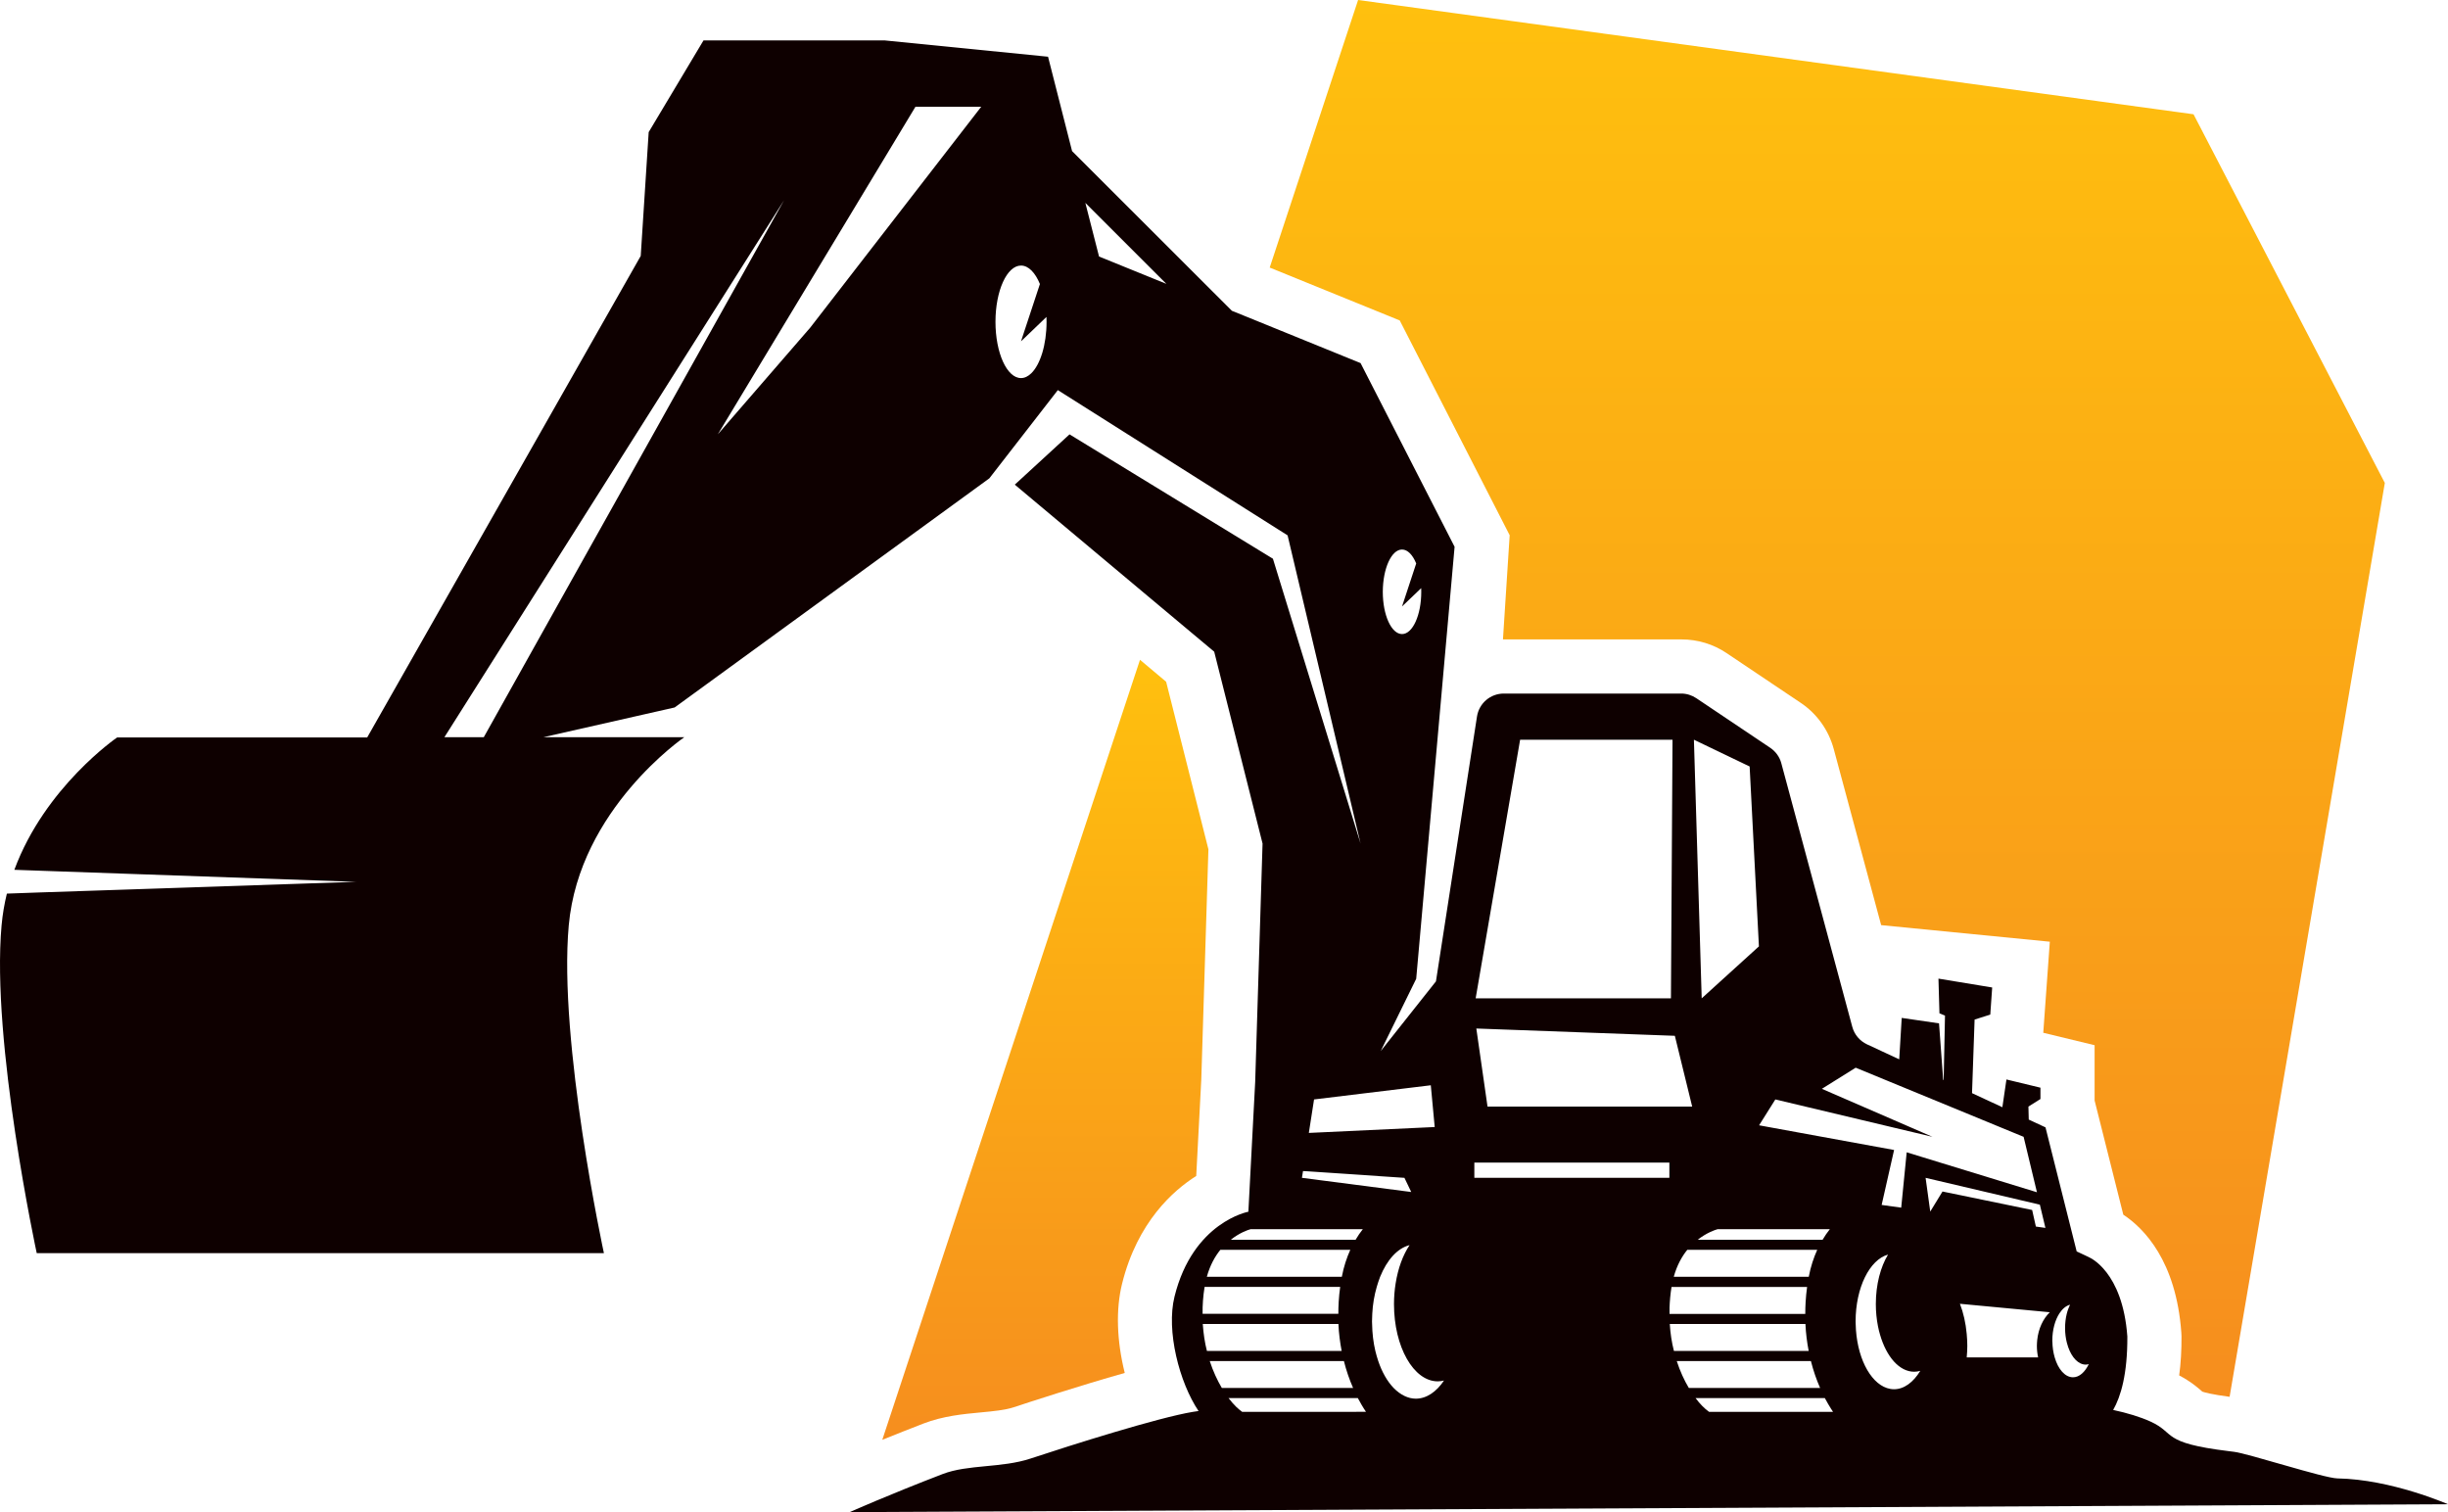
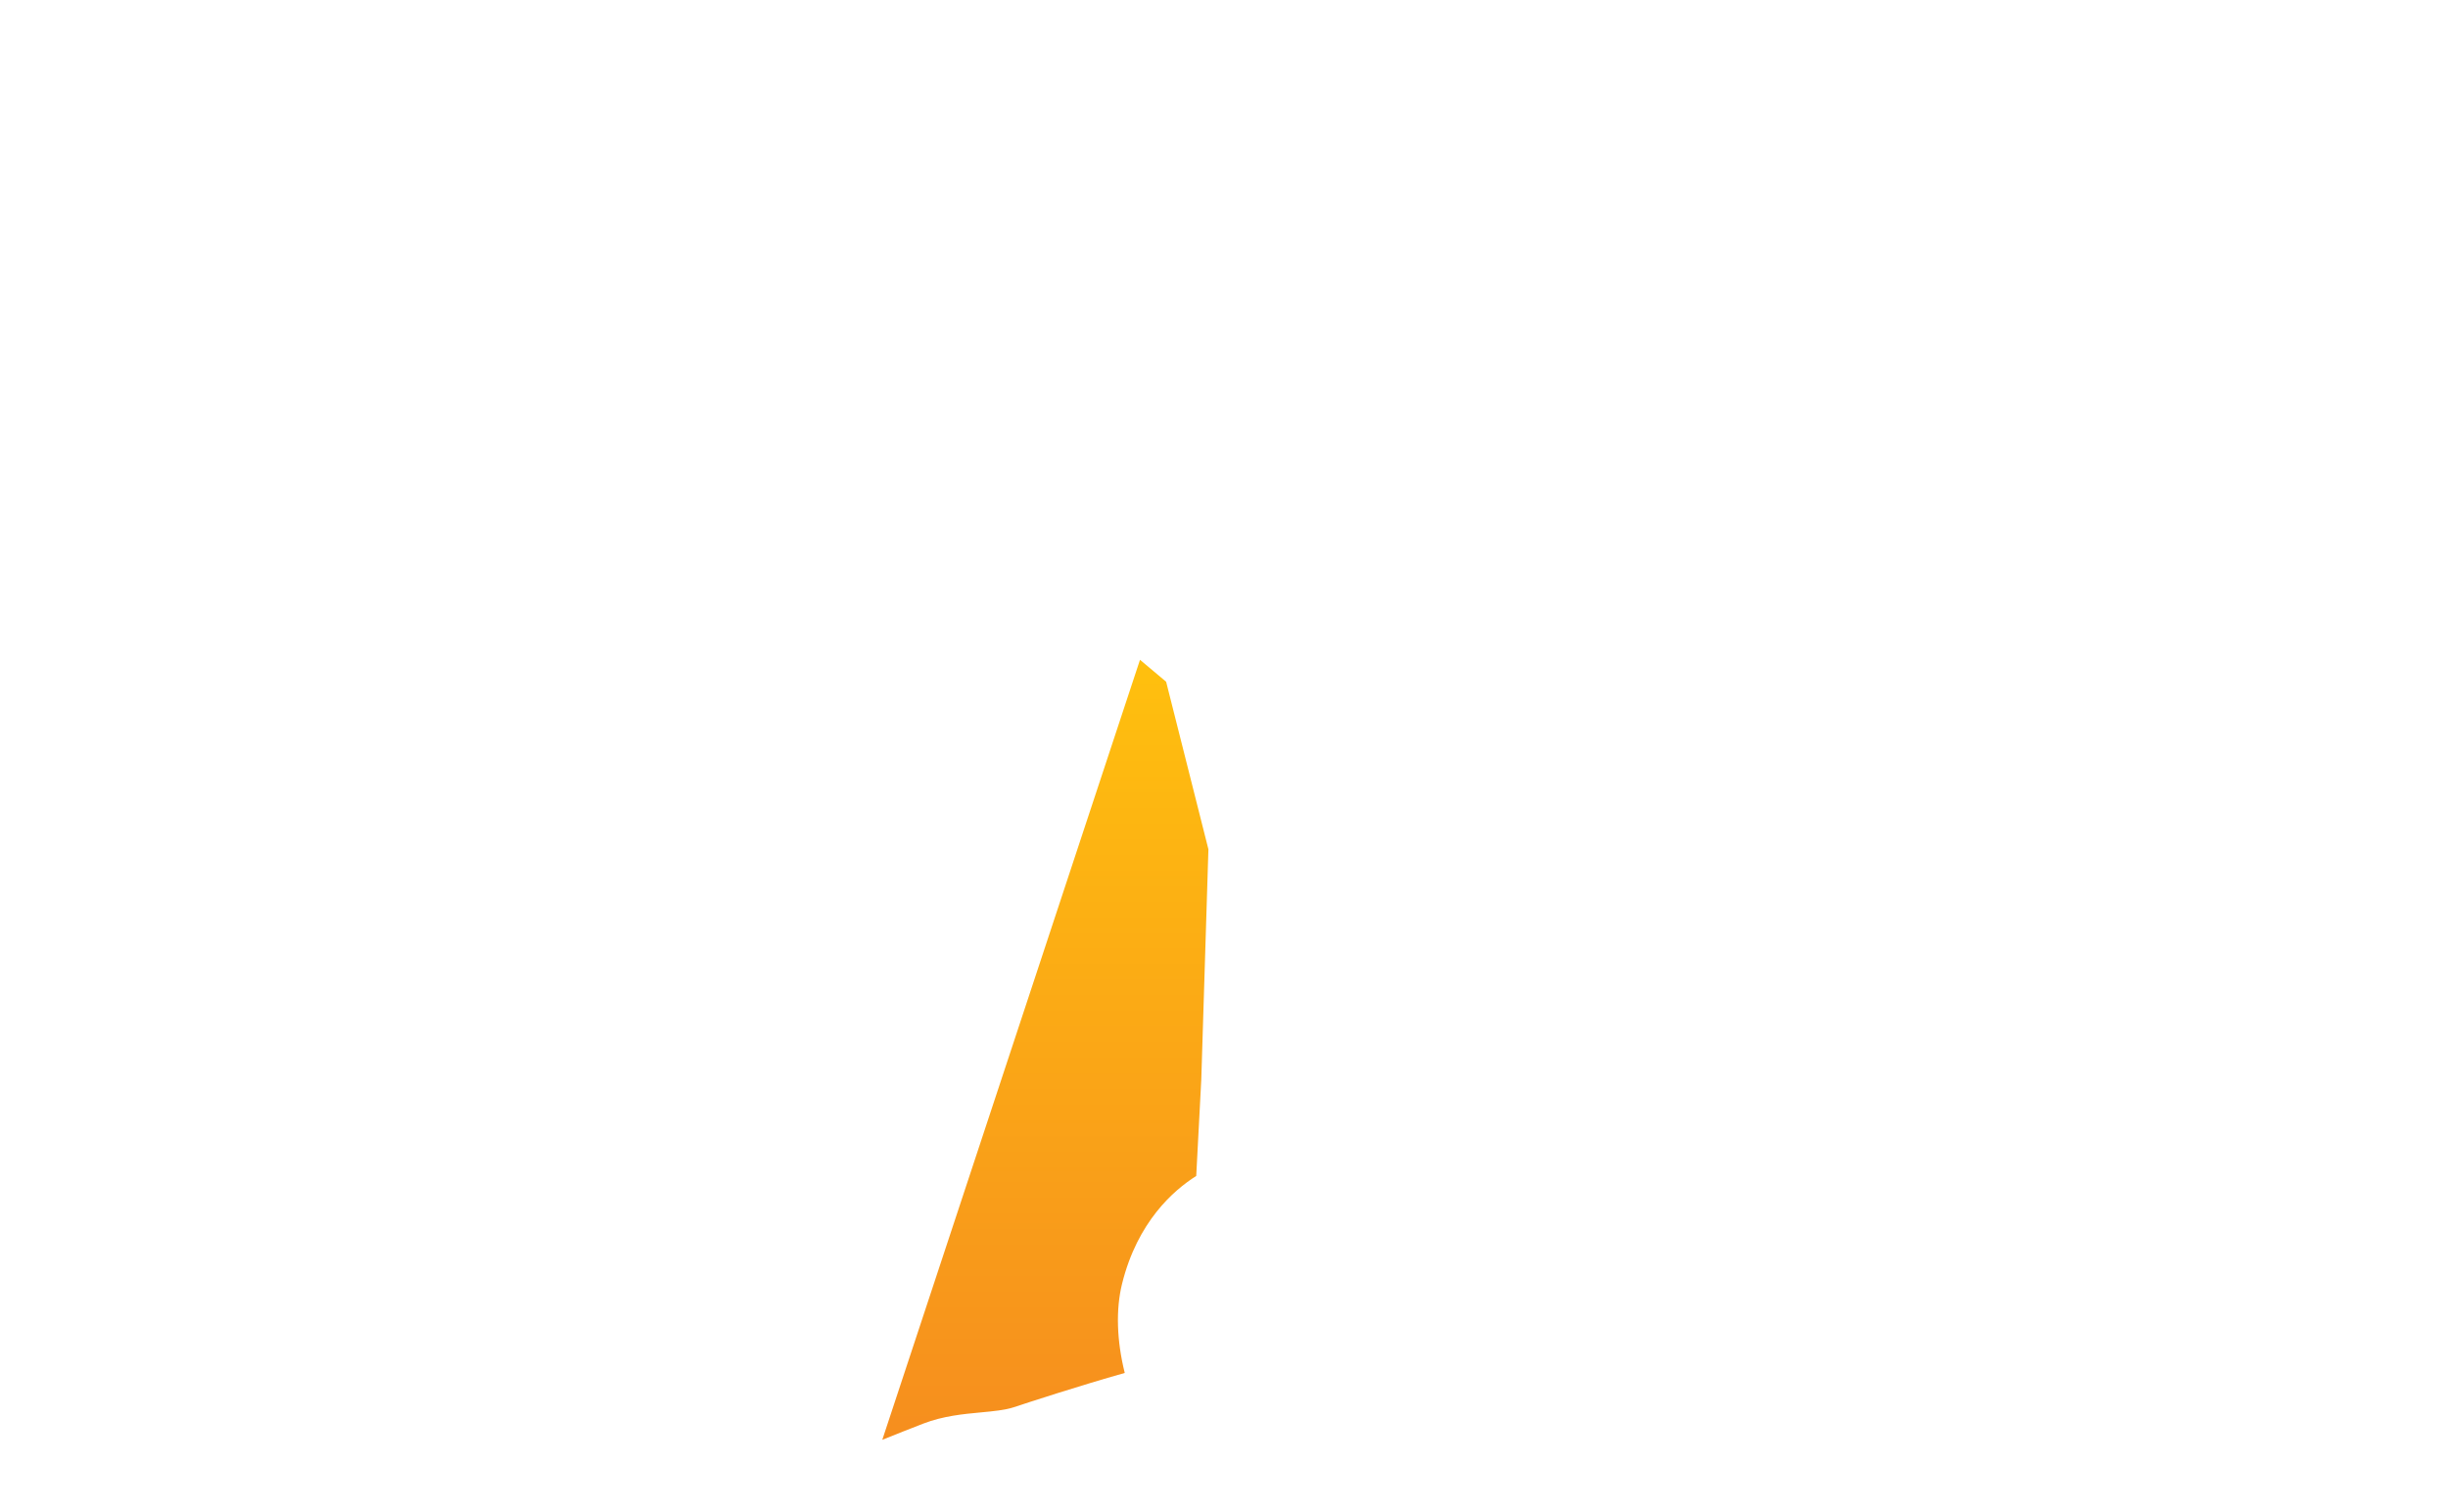
<svg xmlns="http://www.w3.org/2000/svg" width="136" height="84" viewBox="0 0 136 84" fill="none">
  <path d="M63.333 36.652L49.016 79.984C49.776 79.675 50.541 79.376 51.296 79.082C52.397 78.658 53.512 78.552 54.498 78.46C55.189 78.396 55.838 78.331 56.303 78.18C57.151 77.899 59.989 76.973 62.486 76.269C62.039 74.478 61.984 72.734 62.338 71.311C63.191 67.873 65.199 66.119 66.457 65.327L66.738 59.973L67.134 47.18L64.785 37.872L63.333 36.652Z" fill="url(#paint0_linear_1846_20421)" />
-   <path d="M75.45 0L70.539 14.864L77.763 17.801L83.871 29.733L83.498 35.52C83.516 35.52 83.535 35.52 83.558 35.52H93.416C94.314 35.52 95.185 35.782 95.927 36.284L100.036 39.041C100.939 39.644 101.589 40.556 101.874 41.605L104.509 51.392L113.879 52.313L113.515 57.372L116.367 58.062V61.133L117.961 67.476C119.108 68.236 120.895 70.04 121.185 74.027L121.195 74.23C121.199 75.003 121.158 75.735 121.066 76.407C121.706 76.743 122.093 77.079 122.333 77.291L122.356 77.309C122.489 77.355 122.895 77.466 123.867 77.595L132.49 26.828L121.863 6.348L75.45 0Z" fill="url(#paint1_linear_1846_20421)" />
-   <path d="M129.85 82.127C129.108 82.113 124.875 80.736 124.105 80.649C124.004 80.635 123.907 80.626 123.811 80.612C120.015 80.147 120.908 79.623 119.471 78.969C118.89 78.706 118.186 78.495 117.398 78.324C117.822 77.583 118.195 76.336 118.186 74.246C117.923 70.604 116.067 69.849 116.067 69.849C116.067 69.849 115.809 69.716 115.371 69.518L113.639 62.627L112.708 62.194L112.69 61.471L113.358 61.052V60.422L111.469 59.966L111.243 61.508L109.557 60.726L109.7 56.638L110.571 56.362L110.677 54.856L107.692 54.364L107.747 56.292L108.055 56.417L107.982 59.998L107.954 59.984L107.724 56.849L105.651 56.546L105.513 58.847L103.721 58.014C103.32 57.825 103.02 57.471 102.905 57.043L98.962 42.4C98.87 42.05 98.648 41.746 98.349 41.543L94.24 38.786C93.991 38.62 93.701 38.528 93.401 38.528H83.543C82.801 38.528 82.17 39.067 82.055 39.803L79.775 54.516L76.707 58.387L78.678 54.373L80.811 30.375L75.587 20.17L69.156 17.555L68.438 17.265L59.56 8.394L58.225 3.151L49.14 2.244H39.084L36.038 7.34L35.596 14.217L20.399 40.968H6.505C6.505 40.968 2.501 43.707 0.797 48.319L2.63 48.384L19.781 48.987L2.202 49.576L0.382 49.641C0.244 50.207 0.143 50.791 0.088 51.404C-0.497 57.867 2.041 69.615 2.041 69.615H33.551C33.551 69.615 31.012 57.862 31.598 51.404C32.183 44.941 38.015 40.954 38.015 40.954H30.183L37.48 39.301L54.963 26.573L58.768 21.671L66.231 26.389L71.533 29.74L75.587 46.86L70.718 31.038L65.71 27.977L59.418 24.129L56.377 26.923L63.96 33.276L67.456 36.203L70.142 46.86L69.732 60.109L69.354 67.313C69.354 67.313 66.277 67.879 65.25 72.031C64.78 73.928 65.517 76.796 66.586 78.384C66.48 78.398 66.374 78.412 66.277 78.43C64.347 78.748 59.51 80.276 57.248 81.026C55.645 81.556 53.779 81.344 52.374 81.883C49.403 83.024 47.205 84 47.205 84L123.304 83.627L136 83.563C135.991 83.563 132.858 82.177 129.85 82.127ZM77.891 30.527C78.204 30.527 78.485 30.827 78.678 31.301L77.891 33.69L78.955 32.672C78.959 32.742 78.959 32.806 78.959 32.875C78.959 34.173 78.48 35.223 77.891 35.223C77.301 35.223 76.822 34.173 76.822 32.875C76.827 31.581 77.301 30.527 77.891 30.527ZM26.876 40.954H24.688L43.561 11.12L26.876 40.954ZM45.017 18.195L39.881 24.124L50.858 5.931H54.511L45.017 18.195ZM57.294 20.736C57.119 20.906 56.925 21.003 56.723 21.003C55.94 21.003 55.304 19.604 55.304 17.877C55.304 16.151 55.94 14.752 56.723 14.752C57.137 14.752 57.515 15.147 57.773 15.778L56.723 18.959L56.783 18.904L58.137 17.606C58.142 17.693 58.142 17.785 58.142 17.877C58.142 19.152 57.791 20.253 57.294 20.736ZM61.058 14.25L60.297 11.271L64.798 15.769L61.058 14.25ZM98.63 61.075L107.36 63.152L101.215 60.486L103.094 59.312L112.423 63.152L113.164 66.231L105.927 64.012L105.623 67.087L104.536 66.936L105.227 63.883L97.727 62.512L98.63 61.075ZM99.644 68.869H94.318C94.793 68.496 95.24 68.335 95.419 68.284H100.657H101.657C101.514 68.464 101.38 68.657 101.256 68.869H99.644ZM100.957 69.43C100.759 69.868 100.593 70.365 100.487 70.927H98.308H92.987C93.162 70.296 93.434 69.803 93.738 69.43H99.012H100.957ZM97.202 42.579L97.718 52.573L94.539 55.459L94.106 41.092L97.202 42.579ZM94.01 61.471H82.64L82.018 57.135L93.047 57.54L94.01 61.471ZM84.451 41.092H92.918L92.83 55.459H81.981L84.451 41.092ZM73.003 61.075L79.489 60.288L79.706 62.608L72.713 62.935L73.003 61.075ZM72.39 65.053L78.024 65.43L78.402 66.217L72.33 65.43L72.39 65.053ZM69.474 68.284H74.712H75.712C75.569 68.464 75.435 68.657 75.311 68.869H73.703H68.378C68.848 68.496 69.29 68.335 69.474 68.284ZM67.797 69.43H73.072H75.016C74.818 69.868 74.652 70.365 74.546 70.927H72.367H67.046C67.221 70.296 67.493 69.803 67.797 69.43ZM66.922 71.488H72.34H74.454C74.417 71.774 74.385 72.05 74.371 72.326C74.357 72.552 74.353 72.768 74.353 72.984H74.242H72.556H66.811C66.802 72.51 66.839 72.008 66.922 71.488ZM66.821 73.55H72.703H74.178H74.357C74.38 74.071 74.445 74.573 74.537 75.047H74.173H73.288H67.051C66.931 74.582 66.858 74.08 66.821 73.55ZM67.208 75.608H73.56H74.201H74.661C74.795 76.142 74.97 76.644 75.173 77.104H74.477H74.426H67.88C67.627 76.676 67.392 76.174 67.208 75.608ZM75.352 78.43H69.009C68.908 78.356 68.797 78.264 68.686 78.159C68.544 78.02 68.401 77.859 68.253 77.666H74.795H74.915H75.435C75.495 77.781 75.555 77.891 75.62 77.997C75.624 78.007 75.633 78.02 75.638 78.03C75.721 78.168 75.799 78.301 75.887 78.426H75.352V78.43ZM78.655 77.698C78.439 77.698 78.227 77.643 78.024 77.546C77.812 77.445 77.61 77.293 77.421 77.1C77.071 76.736 76.776 76.221 76.568 75.604C76.509 75.424 76.453 75.235 76.407 75.042C76.297 74.577 76.237 74.075 76.228 73.546C76.228 73.5 76.223 73.454 76.223 73.408C76.223 73.265 76.228 73.123 76.237 72.984C76.264 72.45 76.352 71.949 76.486 71.488C76.541 71.299 76.601 71.12 76.665 70.95C76.67 70.94 76.674 70.931 76.674 70.927C77.052 69.992 77.637 69.338 78.31 69.168C77.941 69.716 77.669 70.453 77.536 71.29C77.476 71.659 77.444 72.045 77.444 72.446C77.444 74.817 78.531 76.736 79.876 76.736C79.991 76.736 80.106 76.718 80.222 76.69C79.802 77.316 79.254 77.698 78.655 77.698ZM92.743 65.43H81.908V64.583H92.743V65.43ZM92.752 72.639C92.766 72.266 92.798 71.884 92.863 71.493H98.28H100.394C100.358 71.778 100.325 72.055 100.312 72.331C100.298 72.556 100.293 72.773 100.293 72.989H100.183H98.496H96.672H92.752C92.747 72.869 92.747 72.754 92.752 72.639ZM92.766 73.55H98.648H100.123H100.302C100.325 74.071 100.39 74.573 100.482 75.047H100.118H99.234H92.996C92.876 74.582 92.798 74.08 92.766 73.55ZM93.153 75.608H99.505H100.146H100.606C100.74 76.142 100.915 76.644 101.118 77.104H100.422H100.371H93.825C93.567 76.676 93.337 76.174 93.153 75.608ZM101.293 78.43H94.949C94.94 78.421 94.926 78.412 94.912 78.402C94.687 78.237 94.438 77.988 94.198 77.666H100.74H100.86H101.38C101.44 77.781 101.5 77.887 101.565 77.997C101.574 78.011 101.578 78.02 101.588 78.034C101.671 78.172 101.749 78.306 101.836 78.43H101.293ZM105.222 77.174C105.089 77.174 104.955 77.15 104.831 77.109C103.868 76.791 103.131 75.332 103.094 73.555C103.094 73.504 103.089 73.459 103.089 73.408C103.089 71.53 103.868 69.978 104.891 69.693C104.476 70.379 104.213 71.355 104.213 72.441C104.213 72.869 104.255 73.279 104.329 73.661C104.361 73.831 104.402 73.992 104.448 74.149C104.803 75.369 105.517 76.202 106.346 76.202C106.462 76.202 106.572 76.184 106.683 76.151C106.296 76.787 105.784 77.174 105.222 77.174ZM107.236 67.304L106.978 65.43L113.326 66.922L113.634 68.211L113.104 68.137L112.897 67.216L107.917 66.19L107.236 67.304ZM113.229 75.406H109.262C109.281 75.194 109.295 74.982 109.295 74.761C109.295 74.536 109.281 74.319 109.262 74.103C109.207 73.491 109.078 72.924 108.885 72.427L113.878 72.897C113.501 73.26 113.243 73.813 113.178 74.448C113.169 74.549 113.16 74.655 113.16 74.761C113.16 74.982 113.183 75.198 113.229 75.406ZM115.168 76.51C114.721 76.51 114.339 76.059 114.15 75.406C114.072 75.139 114.026 74.844 114.021 74.526C114.021 74.513 114.017 74.494 114.017 74.481C114.017 73.868 114.173 73.325 114.417 72.952C114.579 72.704 114.781 72.538 115.002 72.478C114.929 72.634 114.864 72.8 114.818 72.989C114.758 73.233 114.726 73.5 114.726 73.776C114.726 74.071 114.763 74.347 114.827 74.596C114.85 74.683 114.873 74.761 114.901 74.84C115.104 75.415 115.463 75.806 115.878 75.806C115.933 75.806 115.988 75.792 116.044 75.779C115.832 76.221 115.518 76.51 115.168 76.51Z" fill="#0E0000" />
  <defs>
    <linearGradient id="paint0_linear_1846_20421" x1="58.075" y1="36.652" x2="58.075" y2="79.984" gradientUnits="userSpaceOnUse">
      <stop stop-color="#FFC00E" />
      <stop offset="1" stop-color="#F68E1E" />
    </linearGradient>
    <linearGradient id="paint1_linear_1846_20421" x1="101.515" y1="0" x2="101.515" y2="77.595" gradientUnits="userSpaceOnUse">
      <stop stop-color="#FFC00E" />
      <stop offset="1" stop-color="#F68E1E" />
    </linearGradient>
  </defs>
</svg>